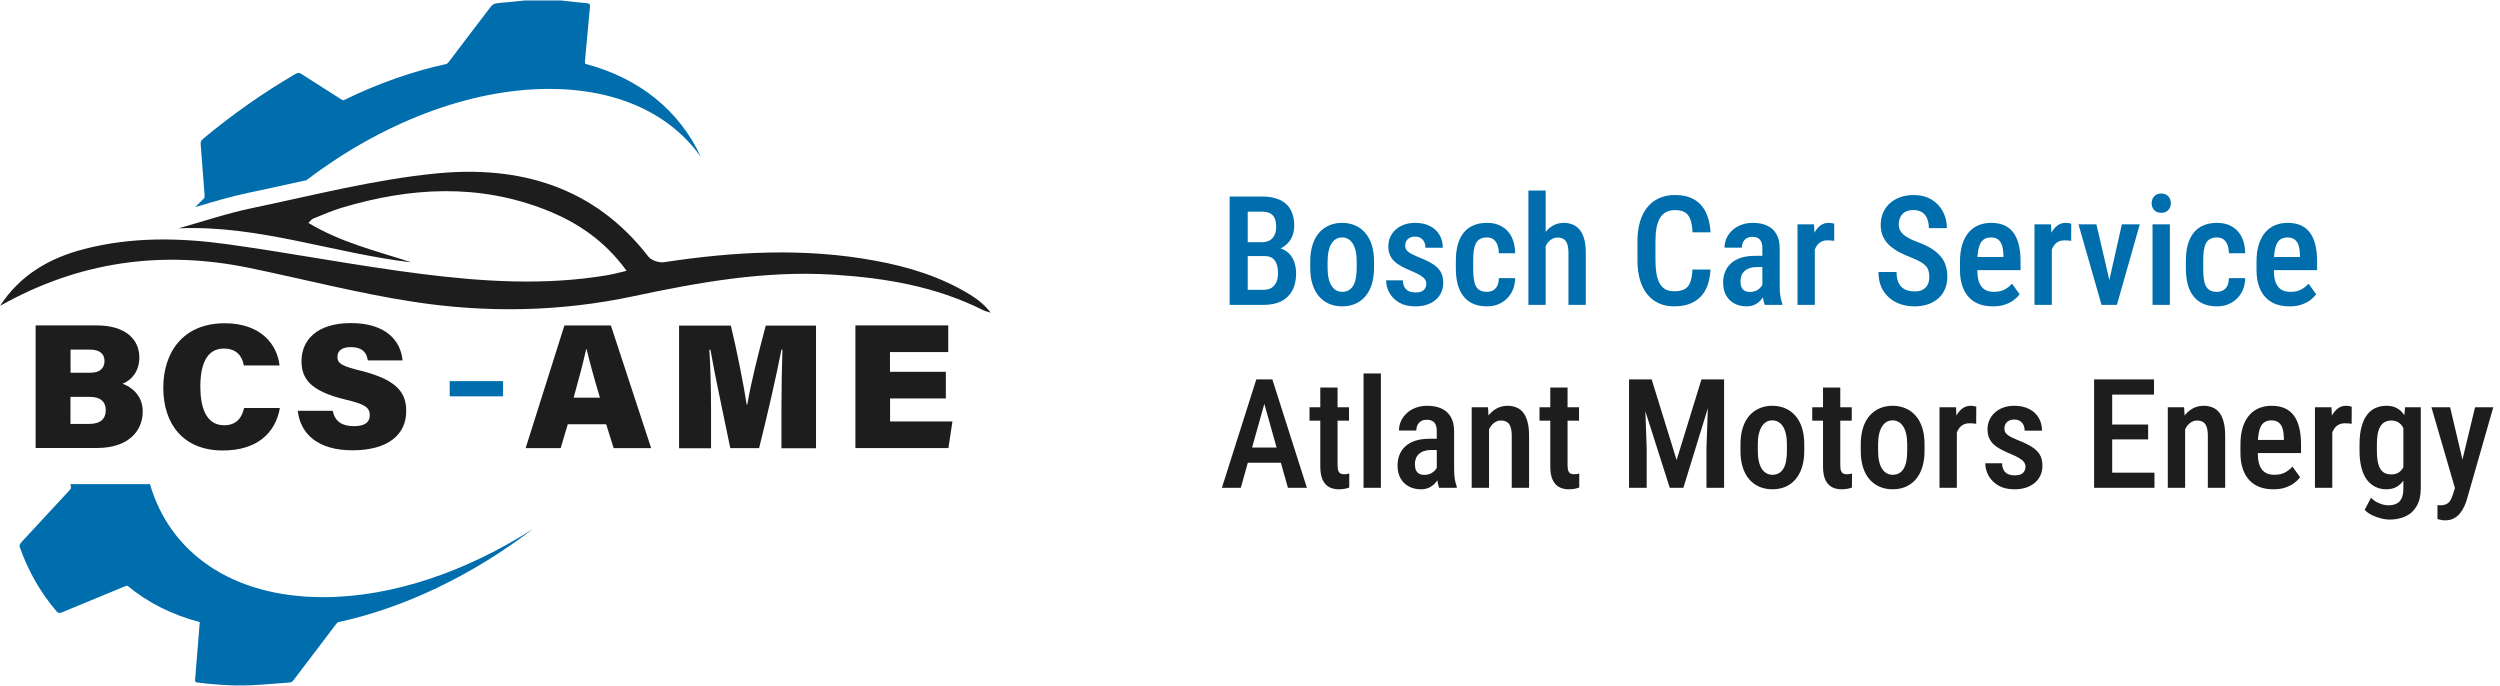
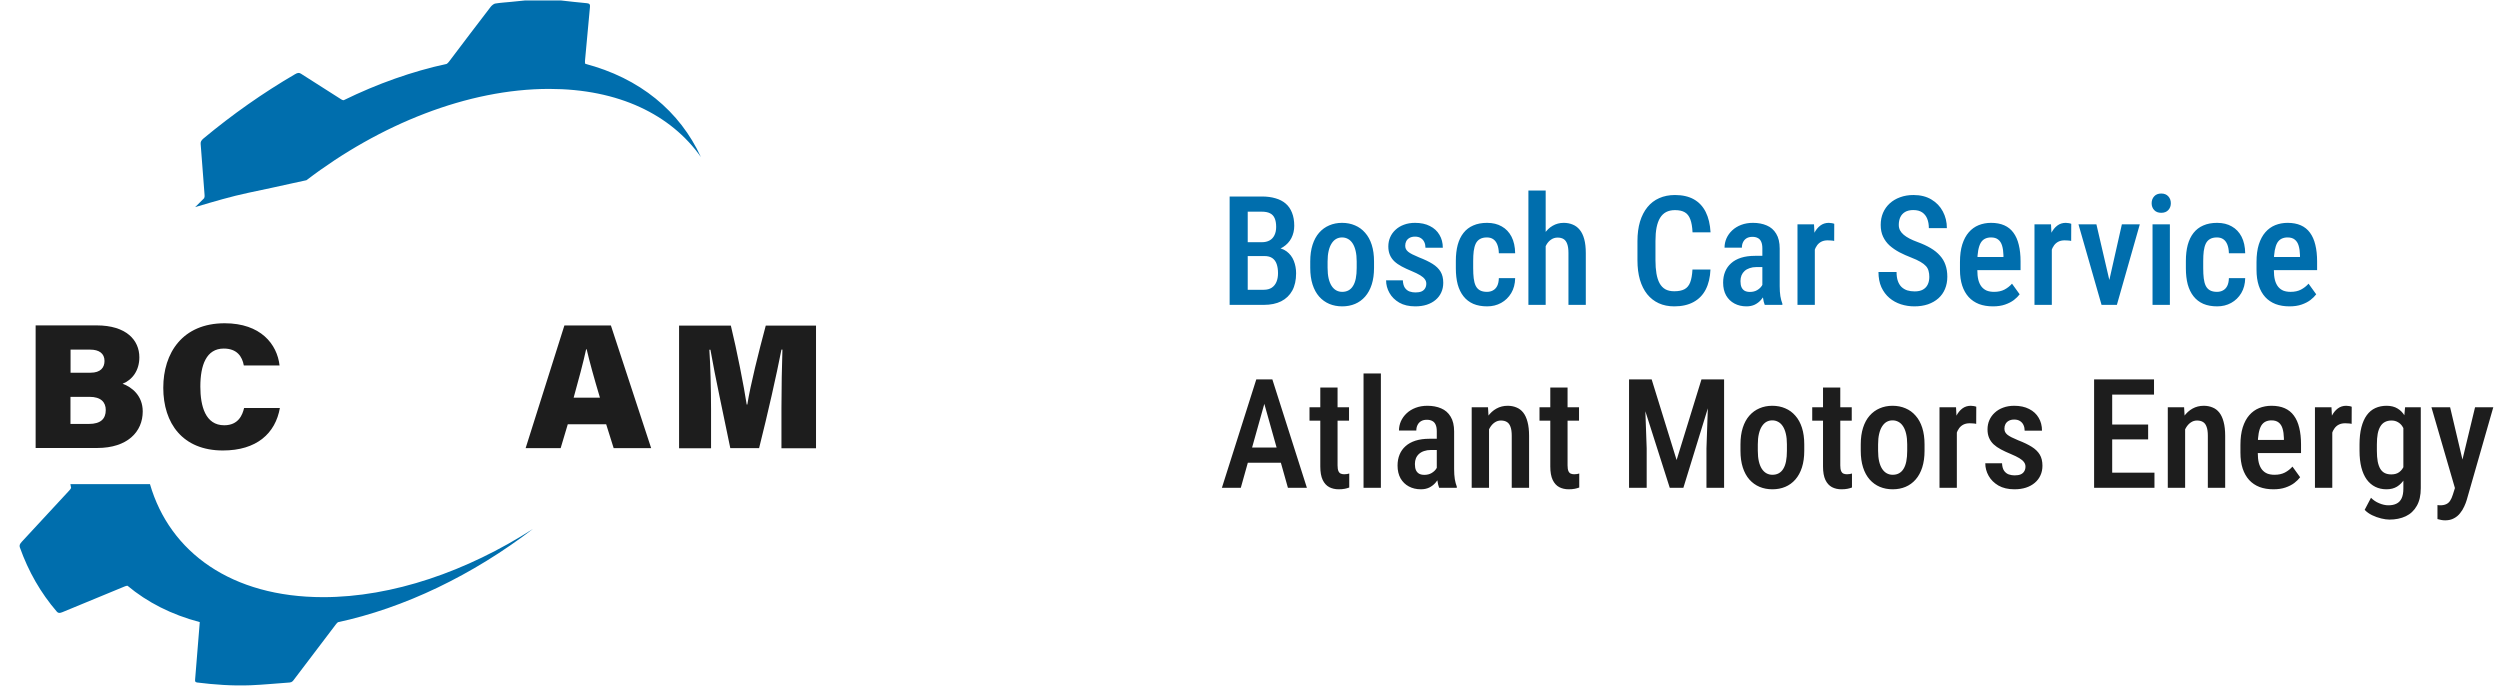
<svg xmlns="http://www.w3.org/2000/svg" width="328" height="90" viewBox="0 0 328 90" fill="none">
  <path d="M165.898 33.594H162.998L162.988 31.777H165.557C165.954 31.777 166.292 31.699 166.572 31.543C166.852 31.387 167.064 31.159 167.207 30.859C167.357 30.56 167.432 30.199 167.432 29.775C167.432 29.307 167.367 28.926 167.236 28.633C167.106 28.333 166.901 28.115 166.621 27.979C166.348 27.842 165.996 27.773 165.566 27.773H163.701V40H161.328V25.781H165.566C166.23 25.781 166.823 25.859 167.344 26.016C167.871 26.165 168.317 26.396 168.682 26.709C169.046 27.021 169.323 27.422 169.512 27.91C169.707 28.392 169.805 28.965 169.805 29.629C169.805 30.208 169.681 30.742 169.434 31.23C169.186 31.712 168.818 32.109 168.33 32.422C167.848 32.728 167.249 32.91 166.533 32.969L165.898 33.594ZM165.811 40H162.217L163.311 38.018H165.811C166.234 38.018 166.582 37.926 166.855 37.744C167.129 37.562 167.334 37.308 167.471 36.982C167.607 36.657 167.676 36.276 167.676 35.84C167.676 35.384 167.617 34.987 167.5 34.648C167.383 34.31 167.194 34.05 166.934 33.867C166.673 33.685 166.328 33.594 165.898 33.594H163.506L163.525 31.777H166.582L167.129 32.471C167.812 32.484 168.369 32.653 168.799 32.978C169.229 33.297 169.544 33.711 169.746 34.219C169.948 34.727 170.049 35.27 170.049 35.85C170.049 36.755 169.88 37.516 169.541 38.135C169.202 38.747 168.717 39.212 168.086 39.531C167.461 39.844 166.702 40 165.811 40ZM171.904 35.147V34.297C171.904 33.477 172.005 32.751 172.207 32.119C172.409 31.488 172.695 30.96 173.066 30.537C173.444 30.107 173.887 29.785 174.395 29.57C174.902 29.349 175.462 29.238 176.074 29.238C176.699 29.238 177.266 29.349 177.773 29.57C178.288 29.785 178.73 30.107 179.102 30.537C179.479 30.96 179.769 31.488 179.971 32.119C180.173 32.751 180.273 33.477 180.273 34.297V35.147C180.273 35.967 180.173 36.693 179.971 37.324C179.769 37.956 179.479 38.486 179.102 38.916C178.73 39.339 178.291 39.658 177.783 39.873C177.275 40.088 176.712 40.195 176.094 40.195C175.482 40.195 174.919 40.088 174.404 39.873C173.896 39.658 173.454 39.339 173.076 38.916C172.699 38.486 172.409 37.956 172.207 37.324C172.005 36.693 171.904 35.967 171.904 35.147ZM174.18 34.297V35.147C174.18 35.674 174.225 36.136 174.316 36.533C174.408 36.924 174.538 37.249 174.707 37.51C174.876 37.77 175.078 37.965 175.312 38.096C175.547 38.226 175.807 38.291 176.094 38.291C176.413 38.291 176.689 38.226 176.924 38.096C177.165 37.965 177.363 37.77 177.52 37.51C177.682 37.249 177.803 36.924 177.881 36.533C177.959 36.136 177.998 35.674 177.998 35.147V34.297C177.998 33.776 177.952 33.32 177.861 32.93C177.77 32.533 177.64 32.204 177.471 31.943C177.301 31.676 177.096 31.478 176.855 31.348C176.621 31.217 176.361 31.152 176.074 31.152C175.794 31.152 175.537 31.217 175.303 31.348C175.075 31.478 174.876 31.676 174.707 31.943C174.538 32.204 174.408 32.533 174.316 32.93C174.225 33.32 174.18 33.776 174.18 34.297ZM187.129 37.217C187.129 36.995 187.064 36.8 186.934 36.631C186.81 36.455 186.608 36.283 186.328 36.113C186.048 35.944 185.674 35.762 185.205 35.566C184.717 35.365 184.284 35.163 183.906 34.961C183.529 34.759 183.21 34.538 182.949 34.297C182.689 34.05 182.49 33.766 182.354 33.447C182.217 33.128 182.148 32.757 182.148 32.334C182.148 31.898 182.23 31.494 182.393 31.123C182.555 30.752 182.79 30.426 183.096 30.146C183.402 29.86 183.77 29.639 184.199 29.482C184.629 29.32 185.114 29.238 185.654 29.238C186.416 29.238 187.067 29.378 187.607 29.658C188.154 29.932 188.571 30.316 188.857 30.811C189.15 31.299 189.297 31.862 189.297 32.5H187.021C187.021 32.233 186.973 31.992 186.875 31.777C186.777 31.556 186.628 31.38 186.426 31.25C186.224 31.113 185.967 31.045 185.654 31.045C185.368 31.045 185.127 31.1 184.932 31.211C184.743 31.315 184.6 31.458 184.502 31.641C184.411 31.816 184.365 32.015 184.365 32.236C184.365 32.399 184.395 32.542 184.453 32.666C184.512 32.79 184.609 32.91 184.746 33.027C184.883 33.138 185.065 33.252 185.293 33.369C185.527 33.486 185.824 33.62 186.182 33.77C186.891 34.043 187.48 34.326 187.949 34.619C188.418 34.912 188.77 35.254 189.004 35.645C189.238 36.035 189.355 36.52 189.355 37.1C189.355 37.568 189.268 37.992 189.092 38.369C188.923 38.747 188.675 39.072 188.35 39.346C188.031 39.619 187.643 39.831 187.188 39.98C186.738 40.124 186.237 40.195 185.684 40.195C184.857 40.195 184.157 40.033 183.584 39.707C183.018 39.375 182.588 38.949 182.295 38.428C182.002 37.907 181.855 37.357 181.855 36.777H184.053C184.072 37.194 184.16 37.52 184.316 37.754C184.479 37.988 184.684 38.151 184.932 38.242C185.179 38.327 185.436 38.369 185.703 38.369C186.022 38.369 186.286 38.327 186.494 38.242C186.702 38.151 186.859 38.018 186.963 37.842C187.074 37.666 187.129 37.458 187.129 37.217ZM195.088 38.291C195.381 38.291 195.641 38.229 195.869 38.105C196.104 37.982 196.289 37.79 196.426 37.529C196.562 37.262 196.637 36.917 196.65 36.494H198.789C198.776 37.243 198.604 37.897 198.271 38.457C197.939 39.01 197.497 39.44 196.943 39.746C196.396 40.046 195.788 40.195 195.117 40.195C194.421 40.195 193.812 40.085 193.291 39.863C192.777 39.635 192.35 39.307 192.012 38.877C191.673 38.447 191.419 37.926 191.25 37.315C191.087 36.696 191.006 35.99 191.006 35.195V34.238C191.006 33.45 191.087 32.747 191.25 32.129C191.419 31.51 191.673 30.986 192.012 30.557C192.35 30.127 192.777 29.801 193.291 29.58C193.805 29.352 194.411 29.238 195.107 29.238C195.85 29.238 196.491 29.395 197.031 29.707C197.578 30.013 198.005 30.462 198.311 31.055C198.617 31.647 198.776 32.373 198.789 33.232H196.65C196.637 32.777 196.569 32.396 196.445 32.09C196.322 31.777 196.146 31.543 195.918 31.387C195.697 31.23 195.417 31.152 195.078 31.152C194.707 31.152 194.401 31.224 194.16 31.367C193.926 31.504 193.743 31.706 193.613 31.973C193.49 32.24 193.402 32.565 193.35 32.949C193.304 33.327 193.281 33.757 193.281 34.238V35.195C193.281 35.69 193.304 36.13 193.35 36.514C193.395 36.891 193.48 37.214 193.604 37.48C193.734 37.747 193.919 37.949 194.16 38.086C194.401 38.223 194.71 38.291 195.088 38.291ZM202.793 25V40H200.527V25H202.793ZM202.393 34.336H201.67C201.663 33.6 201.742 32.923 201.904 32.305C202.067 31.686 202.301 31.146 202.607 30.684C202.913 30.221 203.281 29.866 203.711 29.619C204.147 29.365 204.629 29.238 205.156 29.238C205.592 29.238 205.986 29.313 206.338 29.463C206.696 29.606 207.002 29.834 207.256 30.146C207.516 30.459 207.715 30.869 207.852 31.377C207.988 31.878 208.057 32.49 208.057 33.213V40H205.781V33.193C205.781 32.692 205.726 32.295 205.615 32.002C205.511 31.709 205.355 31.497 205.146 31.367C204.938 31.237 204.674 31.172 204.355 31.172C204.043 31.172 203.763 31.256 203.516 31.426C203.268 31.588 203.06 31.816 202.891 32.109C202.728 32.396 202.604 32.731 202.52 33.115C202.435 33.493 202.393 33.9 202.393 34.336ZM222.051 35.361H224.414C224.368 36.39 224.16 37.266 223.789 37.988C223.418 38.704 222.884 39.251 222.188 39.629C221.497 40.007 220.654 40.195 219.658 40.195C218.903 40.195 218.226 40.059 217.627 39.785C217.035 39.512 216.53 39.118 216.113 38.603C215.697 38.083 215.378 37.448 215.156 36.699C214.941 35.95 214.834 35.101 214.834 34.15V31.631C214.834 30.68 214.945 29.831 215.166 29.082C215.394 28.333 215.719 27.699 216.143 27.178C216.566 26.657 217.08 26.263 217.686 25.996C218.298 25.723 218.988 25.586 219.756 25.586C220.739 25.586 221.566 25.775 222.236 26.152C222.907 26.53 223.424 27.083 223.789 27.812C224.154 28.542 224.365 29.43 224.424 30.479H222.061C222.028 29.769 221.93 29.203 221.768 28.779C221.611 28.35 221.37 28.04 221.045 27.852C220.726 27.663 220.296 27.568 219.756 27.568C219.307 27.568 218.919 27.653 218.594 27.822C218.275 27.991 218.011 28.245 217.803 28.584C217.601 28.916 217.448 29.336 217.344 29.844C217.246 30.345 217.197 30.934 217.197 31.611V34.15C217.197 34.801 217.24 35.378 217.324 35.879C217.409 36.38 217.546 36.807 217.734 37.158C217.923 37.503 218.174 37.767 218.486 37.949C218.799 38.125 219.189 38.213 219.658 38.213C220.218 38.213 220.664 38.125 220.996 37.949C221.335 37.773 221.585 37.477 221.748 37.06C221.911 36.644 222.012 36.078 222.051 35.361ZM231.221 37.852V32.588C231.221 32.223 231.169 31.93 231.064 31.709C230.967 31.488 230.82 31.328 230.625 31.23C230.436 31.126 230.199 31.074 229.912 31.074C229.613 31.074 229.359 31.136 229.15 31.26C228.949 31.384 228.796 31.553 228.691 31.768C228.587 31.976 228.535 32.217 228.535 32.49H226.26C226.26 32.067 226.344 31.66 226.514 31.27C226.689 30.879 226.94 30.531 227.266 30.225C227.591 29.919 227.985 29.678 228.447 29.502C228.91 29.326 229.424 29.238 229.99 29.238C230.667 29.238 231.27 29.352 231.797 29.58C232.324 29.801 232.738 30.163 233.037 30.664C233.343 31.159 233.496 31.81 233.496 32.617V37.549C233.496 38.037 233.525 38.473 233.584 38.857C233.649 39.235 233.737 39.564 233.848 39.844V40H231.533C231.429 39.746 231.351 39.421 231.299 39.023C231.247 38.626 231.221 38.236 231.221 37.852ZM231.523 33.565L231.533 35.039H230.439C230.114 35.039 229.821 35.085 229.561 35.176C229.3 35.26 229.079 35.384 228.896 35.547C228.721 35.703 228.584 35.895 228.486 36.123C228.395 36.351 228.35 36.602 228.35 36.875C228.35 37.207 228.395 37.477 228.486 37.685C228.584 37.894 228.724 38.05 228.906 38.154C229.095 38.252 229.323 38.301 229.59 38.301C229.954 38.301 230.27 38.223 230.537 38.066C230.811 37.904 231.019 37.708 231.162 37.48C231.312 37.253 231.37 37.044 231.338 36.855L231.855 37.803C231.803 38.05 231.706 38.31 231.562 38.584C231.426 38.857 231.247 39.118 231.025 39.365C230.804 39.613 230.537 39.815 230.225 39.971C229.912 40.12 229.551 40.195 229.141 40.195C228.548 40.195 228.021 40.072 227.559 39.824C227.096 39.577 226.732 39.222 226.465 38.76C226.204 38.291 226.074 37.731 226.074 37.08C226.074 36.553 226.162 36.074 226.338 35.645C226.514 35.215 226.774 34.847 227.119 34.541C227.464 34.228 227.897 33.988 228.418 33.818C228.945 33.649 229.561 33.565 230.264 33.565H231.523ZM238.105 31.475V40H235.83V29.434H237.998L238.105 31.475ZM240.654 29.365L240.645 31.611C240.514 31.579 240.374 31.559 240.225 31.553C240.081 31.54 239.938 31.533 239.795 31.533C239.482 31.533 239.212 31.588 238.984 31.699C238.757 31.81 238.564 31.969 238.408 32.178C238.252 32.386 238.128 32.637 238.037 32.93C237.952 33.223 237.9 33.555 237.881 33.926L237.393 33.945C237.393 33.281 237.445 32.666 237.549 32.1C237.653 31.527 237.809 31.029 238.018 30.605C238.232 30.176 238.499 29.84 238.818 29.6C239.137 29.359 239.508 29.238 239.932 29.238C240.049 29.238 240.182 29.251 240.332 29.277C240.482 29.303 240.589 29.333 240.654 29.365ZM253.125 36.328C253.125 36.035 253.092 35.775 253.027 35.547C252.969 35.312 252.855 35.101 252.686 34.912C252.516 34.723 252.275 34.538 251.963 34.355C251.657 34.173 251.26 33.988 250.771 33.799C250.212 33.584 249.688 33.35 249.199 33.096C248.717 32.835 248.291 32.542 247.92 32.217C247.555 31.885 247.269 31.497 247.061 31.055C246.852 30.612 246.748 30.098 246.748 29.512C246.748 28.932 246.849 28.405 247.051 27.93C247.259 27.448 247.552 27.035 247.93 26.689C248.314 26.338 248.77 26.068 249.297 25.879C249.824 25.684 250.407 25.586 251.045 25.586C251.963 25.586 252.747 25.781 253.398 26.172C254.056 26.562 254.557 27.087 254.902 27.744C255.254 28.402 255.43 29.131 255.43 29.932H253.066C253.066 29.469 252.995 29.059 252.852 28.701C252.708 28.343 252.487 28.063 252.188 27.861C251.888 27.66 251.501 27.559 251.025 27.559C250.589 27.559 250.228 27.643 249.941 27.812C249.661 27.982 249.453 28.213 249.316 28.506C249.186 28.799 249.121 29.134 249.121 29.512C249.121 29.772 249.176 30.01 249.287 30.225C249.398 30.433 249.557 30.625 249.766 30.801C249.974 30.977 250.228 31.143 250.527 31.299C250.827 31.455 251.172 31.605 251.562 31.748C252.227 31.989 252.806 32.256 253.301 32.549C253.796 32.842 254.202 33.171 254.521 33.535C254.847 33.893 255.088 34.3 255.244 34.756C255.407 35.212 255.488 35.729 255.488 36.309C255.488 36.895 255.387 37.428 255.186 37.91C254.99 38.385 254.704 38.792 254.326 39.131C253.949 39.469 253.493 39.733 252.959 39.922C252.425 40.104 251.826 40.195 251.162 40.195C250.55 40.195 249.961 40.104 249.395 39.922C248.835 39.74 248.333 39.463 247.891 39.092C247.448 38.714 247.096 38.242 246.836 37.676C246.582 37.109 246.455 36.445 246.455 35.684H248.828C248.828 36.139 248.883 36.53 248.994 36.855C249.105 37.175 249.264 37.438 249.473 37.647C249.688 37.848 249.938 37.998 250.225 38.096C250.518 38.187 250.843 38.232 251.201 38.232C251.644 38.232 252.005 38.154 252.285 37.998C252.572 37.835 252.783 37.611 252.92 37.324C253.057 37.038 253.125 36.706 253.125 36.328ZM261.475 40.195C260.791 40.195 260.182 40.094 259.648 39.893C259.115 39.684 258.662 39.378 258.291 38.975C257.92 38.565 257.637 38.063 257.441 37.471C257.246 36.872 257.148 36.178 257.148 35.391V34.375C257.148 33.483 257.249 32.715 257.451 32.07C257.66 31.419 257.946 30.885 258.311 30.469C258.675 30.052 259.105 29.743 259.6 29.541C260.101 29.339 260.645 29.238 261.23 29.238C261.895 29.238 262.471 29.346 262.959 29.561C263.447 29.775 263.848 30.098 264.16 30.527C264.479 30.957 264.714 31.488 264.863 32.119C265.02 32.751 265.098 33.477 265.098 34.297V35.44H258.242V33.721H262.852V33.477C262.839 32.995 262.78 32.581 262.676 32.236C262.572 31.885 262.402 31.618 262.168 31.436C261.94 31.247 261.624 31.152 261.221 31.152C260.928 31.152 260.667 31.208 260.439 31.318C260.212 31.429 260.023 31.608 259.873 31.855C259.73 32.103 259.619 32.435 259.541 32.852C259.463 33.262 259.424 33.77 259.424 34.375V35.391C259.424 35.918 259.469 36.364 259.561 36.728C259.658 37.093 259.801 37.393 259.99 37.627C260.179 37.855 260.407 38.024 260.674 38.135C260.947 38.239 261.263 38.291 261.621 38.291C262.148 38.291 262.601 38.193 262.979 37.998C263.363 37.796 263.695 37.536 263.975 37.217L264.98 38.613C264.792 38.867 264.538 39.118 264.219 39.365C263.9 39.606 263.512 39.805 263.057 39.961C262.607 40.117 262.08 40.195 261.475 40.195ZM269.199 31.475V40H266.924V29.434H269.092L269.199 31.475ZM271.748 29.365L271.738 31.611C271.608 31.579 271.468 31.559 271.318 31.553C271.175 31.54 271.032 31.533 270.889 31.533C270.576 31.533 270.306 31.588 270.078 31.699C269.85 31.81 269.658 31.969 269.502 32.178C269.346 32.386 269.222 32.637 269.131 32.93C269.046 33.223 268.994 33.555 268.975 33.926L268.486 33.945C268.486 33.281 268.538 32.666 268.643 32.1C268.747 31.527 268.903 31.029 269.111 30.605C269.326 30.176 269.593 29.84 269.912 29.6C270.231 29.359 270.602 29.238 271.025 29.238C271.143 29.238 271.276 29.251 271.426 29.277C271.576 29.303 271.683 29.333 271.748 29.365ZM276.436 38.105L278.389 29.434H280.742L277.734 40H276.279L276.436 38.105ZM275.049 29.434L277.07 38.135L277.168 40H275.723L272.695 29.434H275.049ZM284.688 29.434V40H282.412V29.434H284.688ZM282.295 26.67C282.295 26.305 282.406 26.003 282.627 25.762C282.848 25.514 283.158 25.391 283.555 25.391C283.952 25.391 284.261 25.514 284.482 25.762C284.704 26.003 284.814 26.305 284.814 26.67C284.814 27.021 284.704 27.318 284.482 27.559C284.261 27.799 283.952 27.92 283.555 27.92C283.158 27.92 282.848 27.799 282.627 27.559C282.406 27.318 282.295 27.021 282.295 26.67ZM290.869 38.291C291.162 38.291 291.423 38.229 291.65 38.105C291.885 37.982 292.07 37.79 292.207 37.529C292.344 37.262 292.419 36.917 292.432 36.494H294.57C294.557 37.243 294.385 37.897 294.053 38.457C293.721 39.01 293.278 39.44 292.725 39.746C292.178 40.046 291.569 40.195 290.898 40.195C290.202 40.195 289.593 40.085 289.072 39.863C288.558 39.635 288.132 39.307 287.793 38.877C287.454 38.447 287.201 37.926 287.031 37.315C286.868 36.696 286.787 35.99 286.787 35.195V34.238C286.787 33.45 286.868 32.747 287.031 32.129C287.201 31.51 287.454 30.986 287.793 30.557C288.132 30.127 288.558 29.801 289.072 29.58C289.587 29.352 290.192 29.238 290.889 29.238C291.631 29.238 292.272 29.395 292.812 29.707C293.359 30.013 293.786 30.462 294.092 31.055C294.398 31.647 294.557 32.373 294.57 33.232H292.432C292.419 32.777 292.35 32.396 292.227 32.09C292.103 31.777 291.927 31.543 291.699 31.387C291.478 31.23 291.198 31.152 290.859 31.152C290.488 31.152 290.182 31.224 289.941 31.367C289.707 31.504 289.525 31.706 289.395 31.973C289.271 32.24 289.183 32.565 289.131 32.949C289.085 33.327 289.062 33.757 289.062 34.238V35.195C289.062 35.69 289.085 36.13 289.131 36.514C289.176 36.891 289.261 37.214 289.385 37.48C289.515 37.747 289.701 37.949 289.941 38.086C290.182 38.223 290.492 38.291 290.869 38.291ZM300.381 40.195C299.697 40.195 299.089 40.094 298.555 39.893C298.021 39.684 297.568 39.378 297.197 38.975C296.826 38.565 296.543 38.063 296.348 37.471C296.152 36.872 296.055 36.178 296.055 35.391V34.375C296.055 33.483 296.156 32.715 296.357 32.07C296.566 31.419 296.852 30.885 297.217 30.469C297.581 30.052 298.011 29.743 298.506 29.541C299.007 29.339 299.551 29.238 300.137 29.238C300.801 29.238 301.377 29.346 301.865 29.561C302.354 29.775 302.754 30.098 303.066 30.527C303.385 30.957 303.62 31.488 303.77 32.119C303.926 32.751 304.004 33.477 304.004 34.297V35.44H297.148V33.721H301.758V33.477C301.745 32.995 301.686 32.581 301.582 32.236C301.478 31.885 301.309 31.618 301.074 31.436C300.846 31.247 300.531 31.152 300.127 31.152C299.834 31.152 299.574 31.208 299.346 31.318C299.118 31.429 298.929 31.608 298.779 31.855C298.636 32.103 298.525 32.435 298.447 32.852C298.369 33.262 298.33 33.77 298.33 34.375V35.391C298.33 35.918 298.376 36.364 298.467 36.728C298.564 37.093 298.708 37.393 298.896 37.627C299.085 37.855 299.313 38.024 299.58 38.135C299.854 38.239 300.169 38.291 300.527 38.291C301.055 38.291 301.507 38.193 301.885 37.998C302.269 37.796 302.601 37.536 302.881 37.217L303.887 38.613C303.698 38.867 303.444 39.118 303.125 39.365C302.806 39.606 302.419 39.805 301.963 39.961C301.514 40.117 300.986 40.195 300.381 40.195Z" fill="#006EAD" />
  <path d="M166.23 51.734L162.793 64H160.312L164.824 49.781H166.367L166.23 51.734ZM168.975 64L165.527 51.734L165.361 49.781H166.934L171.465 64H168.975ZM169.033 58.717V60.709H162.412V58.717H169.033ZM176.992 53.434V55.191H171.807V53.434H176.992ZM173.223 50.846H175.488V61.051C175.488 61.376 175.524 61.624 175.596 61.793C175.667 61.962 175.768 62.076 175.898 62.135C176.029 62.193 176.182 62.223 176.357 62.223C176.488 62.223 176.615 62.213 176.738 62.193C176.868 62.167 176.963 62.145 177.021 62.125V63.961C176.852 64.026 176.657 64.081 176.436 64.127C176.214 64.172 175.947 64.195 175.635 64.195C175.173 64.195 174.759 64.101 174.395 63.912C174.03 63.717 173.743 63.401 173.535 62.965C173.327 62.522 173.223 61.936 173.223 61.207V50.846ZM181.172 49V64H178.896V49H181.172ZM188.506 61.852V56.588C188.506 56.223 188.454 55.93 188.35 55.709C188.252 55.488 188.105 55.328 187.91 55.23C187.721 55.126 187.484 55.074 187.197 55.074C186.898 55.074 186.644 55.136 186.436 55.26C186.234 55.383 186.081 55.553 185.977 55.768C185.872 55.976 185.82 56.217 185.82 56.49H183.545C183.545 56.067 183.63 55.66 183.799 55.27C183.975 54.879 184.225 54.531 184.551 54.225C184.876 53.919 185.27 53.678 185.732 53.502C186.195 53.326 186.709 53.238 187.275 53.238C187.952 53.238 188.555 53.352 189.082 53.58C189.609 53.801 190.023 54.163 190.322 54.664C190.628 55.159 190.781 55.81 190.781 56.617V61.549C190.781 62.037 190.811 62.473 190.869 62.857C190.934 63.235 191.022 63.564 191.133 63.844V64H188.818C188.714 63.746 188.636 63.421 188.584 63.023C188.532 62.626 188.506 62.236 188.506 61.852ZM188.809 57.565L188.818 59.039H187.725C187.399 59.039 187.106 59.085 186.846 59.176C186.585 59.26 186.364 59.384 186.182 59.547C186.006 59.703 185.869 59.895 185.771 60.123C185.68 60.351 185.635 60.602 185.635 60.875C185.635 61.207 185.68 61.477 185.771 61.685C185.869 61.894 186.009 62.05 186.191 62.154C186.38 62.252 186.608 62.301 186.875 62.301C187.24 62.301 187.555 62.223 187.822 62.066C188.096 61.904 188.304 61.708 188.447 61.48C188.597 61.253 188.656 61.044 188.623 60.855L189.141 61.803C189.089 62.05 188.991 62.31 188.848 62.584C188.711 62.857 188.532 63.118 188.311 63.365C188.089 63.613 187.822 63.815 187.51 63.971C187.197 64.12 186.836 64.195 186.426 64.195C185.833 64.195 185.306 64.072 184.844 63.824C184.382 63.577 184.017 63.222 183.75 62.76C183.49 62.291 183.359 61.731 183.359 61.08C183.359 60.553 183.447 60.074 183.623 59.645C183.799 59.215 184.059 58.847 184.404 58.541C184.749 58.228 185.182 57.988 185.703 57.818C186.23 57.649 186.846 57.565 187.549 57.565H188.809ZM195.361 55.69V64H193.086V53.434H195.225L195.361 55.69ZM194.951 58.336H194.229C194.222 57.574 194.303 56.881 194.473 56.256C194.642 55.631 194.883 55.094 195.195 54.645C195.514 54.195 195.892 53.85 196.328 53.609C196.771 53.362 197.262 53.238 197.803 53.238C198.219 53.238 198.6 53.31 198.945 53.453C199.297 53.59 199.596 53.815 199.844 54.127C200.091 54.44 200.28 54.846 200.41 55.348C200.547 55.849 200.615 56.461 200.615 57.184V64H198.34V57.164C198.34 56.669 198.285 56.279 198.174 55.992C198.07 55.699 197.913 55.491 197.705 55.367C197.497 55.237 197.233 55.172 196.914 55.172C196.621 55.172 196.351 55.257 196.104 55.426C195.863 55.589 195.654 55.816 195.479 56.109C195.309 56.396 195.179 56.731 195.088 57.115C194.997 57.493 194.951 57.9 194.951 58.336ZM207.168 53.434V55.191H201.982V53.434H207.168ZM203.398 50.846H205.664V61.051C205.664 61.376 205.7 61.624 205.771 61.793C205.843 61.962 205.944 62.076 206.074 62.135C206.204 62.193 206.357 62.223 206.533 62.223C206.663 62.223 206.79 62.213 206.914 62.193C207.044 62.167 207.139 62.145 207.197 62.125V63.961C207.028 64.026 206.833 64.081 206.611 64.127C206.39 64.172 206.123 64.195 205.811 64.195C205.348 64.195 204.935 64.101 204.57 63.912C204.206 63.717 203.919 63.401 203.711 62.965C203.503 62.522 203.398 61.936 203.398 61.207V50.846ZM214.541 49.781H216.699L219.971 60.357L223.232 49.781H225.234L220.859 64H219.072L214.541 49.781ZM213.73 49.781H215.723L216.045 58.834V64H213.73V49.781ZM224.199 49.781H226.201V64H223.887V58.834L224.199 49.781ZM228.35 59.147V58.297C228.35 57.477 228.451 56.751 228.652 56.119C228.854 55.488 229.141 54.96 229.512 54.537C229.889 54.107 230.332 53.785 230.84 53.57C231.348 53.349 231.908 53.238 232.52 53.238C233.145 53.238 233.711 53.349 234.219 53.57C234.733 53.785 235.176 54.107 235.547 54.537C235.924 54.96 236.214 55.488 236.416 56.119C236.618 56.751 236.719 57.477 236.719 58.297V59.147C236.719 59.967 236.618 60.693 236.416 61.324C236.214 61.956 235.924 62.486 235.547 62.916C235.176 63.339 234.736 63.658 234.229 63.873C233.721 64.088 233.158 64.195 232.539 64.195C231.927 64.195 231.364 64.088 230.85 63.873C230.342 63.658 229.899 63.339 229.521 62.916C229.144 62.486 228.854 61.956 228.652 61.324C228.451 60.693 228.35 59.967 228.35 59.147ZM230.625 58.297V59.147C230.625 59.674 230.671 60.136 230.762 60.533C230.853 60.924 230.983 61.249 231.152 61.51C231.322 61.77 231.523 61.965 231.758 62.096C231.992 62.226 232.253 62.291 232.539 62.291C232.858 62.291 233.135 62.226 233.369 62.096C233.61 61.965 233.809 61.77 233.965 61.51C234.128 61.249 234.248 60.924 234.326 60.533C234.404 60.136 234.443 59.674 234.443 59.147V58.297C234.443 57.776 234.398 57.32 234.307 56.93C234.215 56.533 234.085 56.204 233.916 55.943C233.747 55.676 233.542 55.478 233.301 55.348C233.066 55.217 232.806 55.152 232.52 55.152C232.24 55.152 231.982 55.217 231.748 55.348C231.52 55.478 231.322 55.676 231.152 55.943C230.983 56.204 230.853 56.533 230.762 56.93C230.671 57.32 230.625 57.776 230.625 58.297ZM242.949 53.434V55.191H237.764V53.434H242.949ZM239.18 50.846H241.445V61.051C241.445 61.376 241.481 61.624 241.553 61.793C241.624 61.962 241.725 62.076 241.855 62.135C241.986 62.193 242.139 62.223 242.314 62.223C242.445 62.223 242.572 62.213 242.695 62.193C242.826 62.167 242.92 62.145 242.979 62.125V63.961C242.809 64.026 242.614 64.081 242.393 64.127C242.171 64.172 241.904 64.195 241.592 64.195C241.13 64.195 240.716 64.101 240.352 63.912C239.987 63.717 239.701 63.401 239.492 62.965C239.284 62.522 239.18 61.936 239.18 61.207V50.846ZM244.131 59.147V58.297C244.131 57.477 244.232 56.751 244.434 56.119C244.635 55.488 244.922 54.96 245.293 54.537C245.671 54.107 246.113 53.785 246.621 53.57C247.129 53.349 247.689 53.238 248.301 53.238C248.926 53.238 249.492 53.349 250 53.57C250.514 53.785 250.957 54.107 251.328 54.537C251.706 54.96 251.995 55.488 252.197 56.119C252.399 56.751 252.5 57.477 252.5 58.297V59.147C252.5 59.967 252.399 60.693 252.197 61.324C251.995 61.956 251.706 62.486 251.328 62.916C250.957 63.339 250.518 63.658 250.01 63.873C249.502 64.088 248.939 64.195 248.32 64.195C247.708 64.195 247.145 64.088 246.631 63.873C246.123 63.658 245.68 63.339 245.303 62.916C244.925 62.486 244.635 61.956 244.434 61.324C244.232 60.693 244.131 59.967 244.131 59.147ZM246.406 58.297V59.147C246.406 59.674 246.452 60.136 246.543 60.533C246.634 60.924 246.764 61.249 246.934 61.51C247.103 61.77 247.305 61.965 247.539 62.096C247.773 62.226 248.034 62.291 248.32 62.291C248.639 62.291 248.916 62.226 249.15 62.096C249.391 61.965 249.59 61.77 249.746 61.51C249.909 61.249 250.029 60.924 250.107 60.533C250.186 60.136 250.225 59.674 250.225 59.147V58.297C250.225 57.776 250.179 57.32 250.088 56.93C249.997 56.533 249.867 56.204 249.697 55.943C249.528 55.676 249.323 55.478 249.082 55.348C248.848 55.217 248.587 55.152 248.301 55.152C248.021 55.152 247.764 55.217 247.529 55.348C247.301 55.478 247.103 55.676 246.934 55.943C246.764 56.204 246.634 56.533 246.543 56.93C246.452 57.32 246.406 57.776 246.406 58.297ZM256.738 55.475V64H254.463V53.434H256.631L256.738 55.475ZM259.287 53.365L259.277 55.611C259.147 55.579 259.007 55.559 258.857 55.553C258.714 55.54 258.571 55.533 258.428 55.533C258.115 55.533 257.845 55.589 257.617 55.699C257.389 55.81 257.197 55.969 257.041 56.178C256.885 56.386 256.761 56.637 256.67 56.93C256.585 57.223 256.533 57.555 256.514 57.926L256.025 57.945C256.025 57.281 256.077 56.666 256.182 56.1C256.286 55.527 256.442 55.029 256.65 54.605C256.865 54.176 257.132 53.84 257.451 53.6C257.77 53.359 258.141 53.238 258.564 53.238C258.682 53.238 258.815 53.251 258.965 53.277C259.115 53.303 259.222 53.333 259.287 53.365ZM265.742 61.217C265.742 60.995 265.677 60.8 265.547 60.631C265.423 60.455 265.221 60.283 264.941 60.113C264.661 59.944 264.287 59.762 263.818 59.566C263.33 59.365 262.897 59.163 262.52 58.961C262.142 58.759 261.823 58.538 261.562 58.297C261.302 58.05 261.104 57.766 260.967 57.447C260.83 57.128 260.762 56.757 260.762 56.334C260.762 55.898 260.843 55.494 261.006 55.123C261.169 54.752 261.403 54.426 261.709 54.147C262.015 53.86 262.383 53.639 262.812 53.482C263.242 53.32 263.727 53.238 264.268 53.238C265.029 53.238 265.68 53.378 266.221 53.658C266.768 53.932 267.184 54.316 267.471 54.81C267.764 55.299 267.91 55.862 267.91 56.5H265.635C265.635 56.233 265.586 55.992 265.488 55.777C265.391 55.556 265.241 55.38 265.039 55.25C264.837 55.113 264.58 55.045 264.268 55.045C263.981 55.045 263.74 55.1 263.545 55.211C263.356 55.315 263.213 55.458 263.115 55.641C263.024 55.816 262.979 56.015 262.979 56.236C262.979 56.399 263.008 56.542 263.066 56.666C263.125 56.79 263.223 56.91 263.359 57.027C263.496 57.138 263.678 57.252 263.906 57.369C264.141 57.486 264.437 57.62 264.795 57.77C265.505 58.043 266.094 58.326 266.562 58.619C267.031 58.912 267.383 59.254 267.617 59.645C267.852 60.035 267.969 60.52 267.969 61.1C267.969 61.568 267.881 61.992 267.705 62.369C267.536 62.747 267.288 63.072 266.963 63.346C266.644 63.619 266.257 63.831 265.801 63.98C265.352 64.124 264.85 64.195 264.297 64.195C263.47 64.195 262.77 64.033 262.197 63.707C261.631 63.375 261.201 62.949 260.908 62.428C260.615 61.907 260.469 61.357 260.469 60.777H262.666C262.686 61.194 262.773 61.52 262.93 61.754C263.092 61.988 263.298 62.151 263.545 62.242C263.792 62.327 264.049 62.369 264.316 62.369C264.635 62.369 264.899 62.327 265.107 62.242C265.316 62.151 265.472 62.018 265.576 61.842C265.687 61.666 265.742 61.458 265.742 61.217ZM282.666 62.018V64H276.494V62.018H282.666ZM277.119 49.781V64H274.746V49.781H277.119ZM281.836 55.699V57.652H276.494V55.699H281.836ZM282.607 49.781V51.773H276.494V49.781H282.607ZM286.689 55.69V64H284.414V53.434H286.553L286.689 55.69ZM286.279 58.336H285.557C285.55 57.574 285.632 56.881 285.801 56.256C285.97 55.631 286.211 55.094 286.523 54.645C286.842 54.195 287.22 53.85 287.656 53.609C288.099 53.362 288.59 53.238 289.131 53.238C289.548 53.238 289.928 53.31 290.273 53.453C290.625 53.59 290.924 53.815 291.172 54.127C291.419 54.44 291.608 54.846 291.738 55.348C291.875 55.849 291.943 56.461 291.943 57.184V64H289.668V57.164C289.668 56.669 289.613 56.279 289.502 55.992C289.398 55.699 289.242 55.491 289.033 55.367C288.825 55.237 288.561 55.172 288.242 55.172C287.949 55.172 287.679 55.257 287.432 55.426C287.191 55.589 286.982 55.816 286.807 56.109C286.637 56.396 286.507 56.731 286.416 57.115C286.325 57.493 286.279 57.9 286.279 58.336ZM298.271 64.195C297.588 64.195 296.979 64.094 296.445 63.893C295.911 63.684 295.459 63.378 295.088 62.975C294.717 62.565 294.434 62.063 294.238 61.471C294.043 60.872 293.945 60.178 293.945 59.391V58.375C293.945 57.483 294.046 56.715 294.248 56.07C294.456 55.419 294.743 54.885 295.107 54.469C295.472 54.052 295.902 53.743 296.396 53.541C296.898 53.339 297.441 53.238 298.027 53.238C298.691 53.238 299.268 53.346 299.756 53.56C300.244 53.775 300.645 54.098 300.957 54.527C301.276 54.957 301.51 55.488 301.66 56.119C301.816 56.751 301.895 57.477 301.895 58.297V59.44H295.039V57.721H299.648V57.477C299.635 56.995 299.577 56.581 299.473 56.236C299.368 55.885 299.199 55.618 298.965 55.435C298.737 55.247 298.421 55.152 298.018 55.152C297.725 55.152 297.464 55.208 297.236 55.318C297.008 55.429 296.82 55.608 296.67 55.855C296.527 56.103 296.416 56.435 296.338 56.852C296.26 57.262 296.221 57.77 296.221 58.375V59.391C296.221 59.918 296.266 60.364 296.357 60.728C296.455 61.093 296.598 61.393 296.787 61.627C296.976 61.855 297.204 62.024 297.471 62.135C297.744 62.239 298.06 62.291 298.418 62.291C298.945 62.291 299.398 62.193 299.775 61.998C300.16 61.796 300.492 61.536 300.771 61.217L301.777 62.613C301.589 62.867 301.335 63.118 301.016 63.365C300.697 63.606 300.309 63.805 299.854 63.961C299.404 64.117 298.877 64.195 298.271 64.195ZM305.996 55.475V64H303.721V53.434H305.889L305.996 55.475ZM308.545 53.365L308.535 55.611C308.405 55.579 308.265 55.559 308.115 55.553C307.972 55.54 307.829 55.533 307.686 55.533C307.373 55.533 307.103 55.589 306.875 55.699C306.647 55.81 306.455 55.969 306.299 56.178C306.143 56.386 306.019 56.637 305.928 56.93C305.843 57.223 305.791 57.555 305.771 57.926L305.283 57.945C305.283 57.281 305.335 56.666 305.439 56.1C305.544 55.527 305.7 55.029 305.908 54.605C306.123 54.176 306.39 53.84 306.709 53.6C307.028 53.359 307.399 53.238 307.822 53.238C307.939 53.238 308.073 53.251 308.223 53.277C308.372 53.303 308.48 53.333 308.545 53.365ZM315.547 53.434H317.607V64.039C317.607 64.99 317.432 65.768 317.08 66.373C316.735 66.985 316.253 67.438 315.635 67.731C315.016 68.023 314.3 68.17 313.486 68.17C313.187 68.17 312.832 68.121 312.422 68.023C312.012 67.926 311.611 67.783 311.221 67.594C310.83 67.405 310.505 67.171 310.244 66.891L311.074 65.309C311.38 65.621 311.742 65.862 312.158 66.031C312.575 66.207 312.975 66.295 313.359 66.295C313.776 66.295 314.128 66.223 314.414 66.08C314.707 65.943 314.932 65.712 315.088 65.387C315.244 65.068 315.322 64.635 315.322 64.088V55.826L315.547 53.434ZM309.57 59.147V58.316C309.57 57.45 309.652 56.702 309.814 56.07C309.977 55.432 310.212 54.902 310.518 54.478C310.824 54.055 311.198 53.743 311.641 53.541C312.083 53.339 312.578 53.238 313.125 53.238C313.691 53.238 314.17 53.359 314.561 53.6C314.958 53.834 315.28 54.169 315.527 54.605C315.781 55.042 315.98 55.562 316.123 56.168C316.266 56.767 316.37 57.438 316.436 58.18V59.332C316.37 60.048 316.26 60.706 316.104 61.305C315.947 61.897 315.736 62.408 315.469 62.838C315.208 63.268 314.883 63.603 314.492 63.844C314.108 64.078 313.646 64.195 313.105 64.195C312.565 64.195 312.077 64.088 311.641 63.873C311.204 63.658 310.83 63.339 310.518 62.916C310.212 62.493 309.977 61.969 309.814 61.344C309.652 60.712 309.57 59.98 309.57 59.147ZM311.846 58.316V59.147C311.846 59.687 311.882 60.152 311.953 60.543C312.031 60.934 312.145 61.256 312.295 61.51C312.445 61.757 312.64 61.943 312.881 62.066C313.122 62.184 313.408 62.242 313.74 62.242C314.176 62.242 314.528 62.138 314.795 61.93C315.068 61.721 315.277 61.441 315.42 61.09C315.57 60.732 315.674 60.335 315.732 59.898V57.623C315.7 57.278 315.635 56.959 315.537 56.666C315.446 56.367 315.319 56.106 315.156 55.885C315 55.663 314.805 55.491 314.57 55.367C314.342 55.237 314.072 55.172 313.76 55.172C313.434 55.172 313.148 55.237 312.9 55.367C312.66 55.491 312.461 55.683 312.305 55.943C312.148 56.197 312.031 56.523 311.953 56.92C311.882 57.31 311.846 57.776 311.846 58.316ZM322.461 62.838L324.727 53.434H327.119L323.633 65.602C323.555 65.868 323.444 66.155 323.301 66.461C323.164 66.767 322.985 67.057 322.764 67.33C322.549 67.61 322.279 67.835 321.953 68.004C321.634 68.18 321.253 68.268 320.811 68.268C320.628 68.268 320.452 68.251 320.283 68.219C320.114 68.186 319.951 68.147 319.795 68.102V66.266C319.847 66.272 319.906 66.279 319.971 66.285C320.036 66.292 320.094 66.295 320.146 66.295C320.465 66.295 320.729 66.246 320.938 66.148C321.146 66.057 321.318 65.908 321.455 65.699C321.592 65.497 321.712 65.227 321.816 64.889L322.461 62.838ZM321.455 53.434L323.311 61.295L323.711 63.844L322.148 64.244L319.004 53.434H321.455Z" fill="#1D1D1D" />
  <g clip-path="url(#clip0_2003_1091)">
-     <path d="M127.323 38.688C123.465 36.315 119.221 35.006 114.802 34.2C105.567 32.493 96.354 32.996 87.142 34.398C86.487 34.504 85.447 34.165 85.061 33.662C77.953 24.452 68.098 21.682 57.226 22.757C49.101 23.552 41.093 25.632 33.061 27.304C29.811 27.982 26.643 29.057 23.428 29.957C33.938 29.501 43.793 33.241 53.987 34.422C49.416 32.926 44.728 31.827 40.461 29.244C40.765 28.952 40.882 28.776 41.034 28.706C42.297 28.204 43.536 27.643 44.834 27.257C53.812 24.569 62.779 24.043 71.675 27.561C75.802 29.197 79.391 31.628 82.209 35.532C81.145 35.778 80.35 36 79.543 36.128C71.453 37.473 63.352 36.958 55.309 35.941C46.774 34.866 38.322 33.218 29.799 32.038C23.545 31.173 17.255 31.067 11.059 32.669C6.5 33.837 2.619 36.093 0.012 40.126C10.323 34.317 21.207 32.774 32.699 35.147C39.842 36.619 46.926 38.466 54.116 39.577C63.784 41.084 73.534 40.909 83.121 38.864C91.772 37.017 100.411 35.486 109.296 36.035C116.123 36.456 122.787 37.578 128.971 40.687C129.287 40.85 129.649 40.909 129.977 41.026C129.217 40.021 128.305 39.296 127.323 38.688Z" fill="#1D1D1D" />
    <path d="M76.679 8.345C76.714 8.357 76.761 8.369 76.796 8.369C76.749 8.275 76.737 8.158 76.749 7.995C76.983 5.634 77.17 3.273 77.404 0.912C77.439 0.584 77.345 0.456 77.006 0.421C75.849 0.327 74.715 0.175 73.569 0.058C72.014 0.058 70.471 0.058 68.916 0.058C68.297 0.117 67.665 0.187 67.046 0.245C66.356 0.315 65.666 0.351 64.965 0.467C64.801 0.491 64.521 0.713 64.392 0.877C62.568 3.261 60.745 5.645 58.944 8.041C58.839 8.182 58.734 8.299 58.617 8.38C54.081 9.362 49.51 10.987 45.091 13.149C44.986 13.149 44.892 13.114 44.799 13.056C43.033 11.922 41.245 10.8 39.479 9.666C39.257 9.526 39.059 9.526 38.708 9.736C34.499 12.191 30.501 15.008 26.701 18.163C26.386 18.432 26.304 18.619 26.327 18.9C26.503 21.132 26.666 23.377 26.842 25.621C26.853 25.761 26.842 25.878 26.783 26.006C26.386 26.392 25.988 26.778 25.602 27.175C25.673 27.152 25.755 27.128 25.836 27.105C28.034 26.451 30.314 25.773 32.64 25.282C34.581 24.884 36.568 24.44 38.486 24.019C39.059 23.891 39.631 23.762 40.204 23.645C49.826 16.305 61.364 11.665 72.049 11.665C81.168 11.665 88.042 15.043 91.959 20.606C89.2 14.599 83.951 10.227 76.679 8.345Z" fill="#006EAD" />
    <path d="M42.402 78.347C30.407 78.347 22.282 72.491 19.675 63.514H9.236C9.271 63.69 9.294 63.853 9.329 64.017C9.282 64.122 9.212 64.216 9.107 64.332C7.014 66.576 4.933 68.844 2.852 71.088C2.595 71.369 2.513 71.567 2.607 71.825C3.729 74.98 5.343 77.797 7.459 80.252C7.634 80.451 7.821 80.462 8.172 80.322C10.884 79.188 13.608 78.078 16.32 76.956C16.484 76.886 16.612 76.85 16.729 76.85C19.313 79.013 22.505 80.649 26.21 81.619L25.602 89.112C25.579 89.345 25.579 89.509 25.86 89.544C28.128 89.825 30.454 90 32.898 89.906C34.581 89.836 36.311 89.661 38.006 89.544C38.334 89.521 38.462 89.31 38.626 89.088C40.438 86.704 42.262 84.308 44.062 81.923C44.156 81.795 44.249 81.701 44.343 81.631C44.296 81.643 44.237 81.654 44.191 81.666C53.064 79.784 62.042 75.425 69.91 69.405C61.259 74.957 51.509 78.347 42.402 78.347Z" fill="#006EAD" />
    <path d="M4.675 42.692H12.683C16.565 42.692 18.283 44.621 18.283 46.877C18.283 48.595 17.383 49.822 16.085 50.348C17.29 50.781 18.727 51.903 18.727 53.983C18.727 56.625 16.752 58.776 12.742 58.776H4.675V42.692ZM11.888 48.899C13.186 48.899 13.712 48.233 13.712 47.356C13.712 46.362 12.987 45.872 11.853 45.872H9.258V48.899H11.888ZM9.258 55.62H11.666C13.221 55.62 13.876 54.942 13.876 53.796C13.876 52.779 13.256 52.066 11.748 52.066H9.246V55.62H9.258Z" fill="#1D1D1D" />
    <path d="M36.725 53.504C36.14 56.87 33.662 59.103 29.243 59.103C23.97 59.103 21.422 55.55 21.422 50.874C21.422 46.316 23.935 42.412 29.477 42.412C34.211 42.412 36.362 45.159 36.678 47.952H31.99C31.779 46.783 31.102 45.731 29.36 45.731C27.068 45.731 26.285 47.905 26.285 50.722C26.285 53.27 26.94 55.795 29.418 55.795C31.288 55.795 31.815 54.428 32.025 53.528H36.725V53.504Z" fill="#1D1D1D" />
-     <path d="M43.663 53.913C43.932 55.316 44.914 55.912 46.434 55.912C47.86 55.912 48.514 55.409 48.514 54.474C48.514 53.41 47.801 53.013 45.253 52.405C40.506 51.26 39.559 49.518 39.559 47.356C39.559 44.656 41.547 42.388 46.024 42.388C50.689 42.388 52.583 44.749 52.817 47.286H48.257C48.129 46.421 47.696 45.544 46.013 45.544C44.937 45.544 44.271 45.953 44.271 46.818C44.271 47.695 44.855 48.034 47.345 48.642C52.302 49.881 53.296 51.669 53.296 53.96C53.296 56.987 50.958 59.079 46.235 59.079C41.781 59.079 39.419 56.999 39.068 53.901H43.663V53.913Z" fill="#1D1D1D" />
-     <path d="M66 50V52H59V50H66Z" fill="#006EAD" />
    <path d="M74.492 55.666L73.557 58.799H68.962L74.048 42.704H80.15L85.434 58.799H80.513L79.531 55.666H74.492ZM78.712 52.172C77.952 49.647 77.333 47.391 76.97 45.825H76.9C76.526 47.555 75.906 49.857 75.263 52.172H78.712Z" fill="#1D1D1D" />
    <path d="M102.526 53.539C102.526 51.026 102.585 47.777 102.655 45.872H102.526C101.848 49.32 100.772 54.1 99.592 58.799H95.816C94.892 54.252 93.828 49.46 93.209 45.883H93.068C93.197 47.777 93.29 50.921 93.29 53.679V58.811H89.094V42.716H95.886C96.681 45.977 97.604 50.699 97.967 53.072H98.049C98.458 50.489 99.533 46.211 100.469 42.716H107.062V58.811H102.526V53.539Z" fill="#1D1D1D" />
-     <path d="M124.107 52.277H116.777V55.292H124.96L124.434 58.787H112.229V42.692H124.411V46.187H116.765V48.782H124.095V52.277H124.107Z" fill="#1D1D1D" />
  </g>
  <defs>
    <clipPath id="clip0_2003_1091">
      <rect width="130" height="90" fill="white" />
    </clipPath>
  </defs>
</svg>